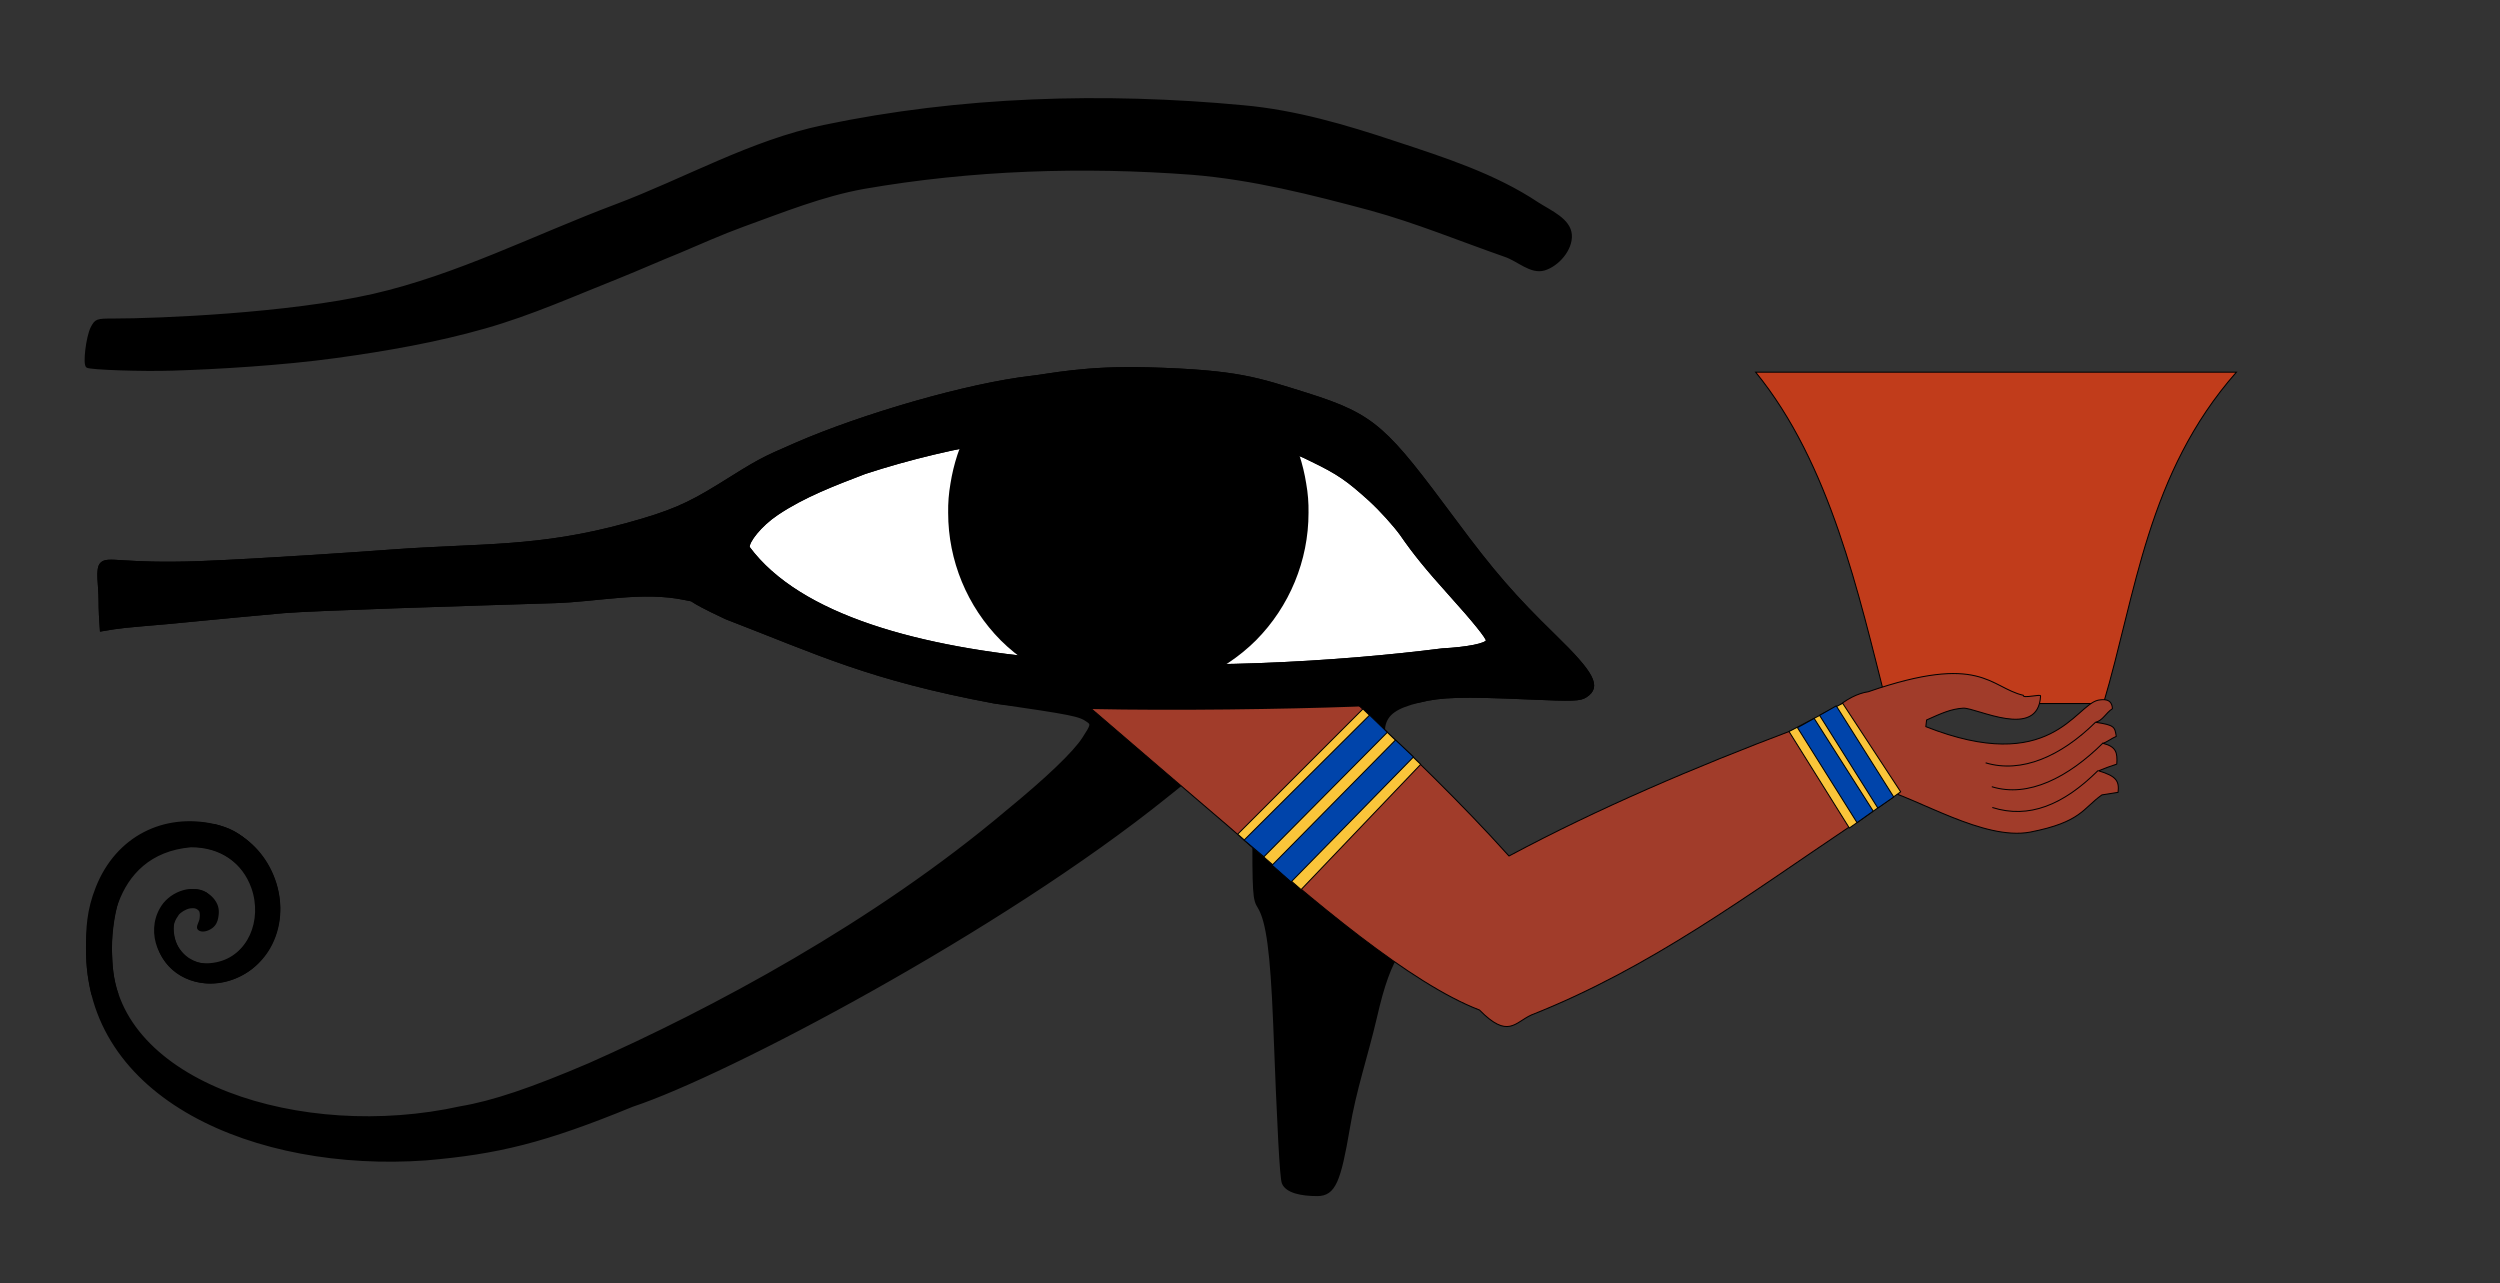
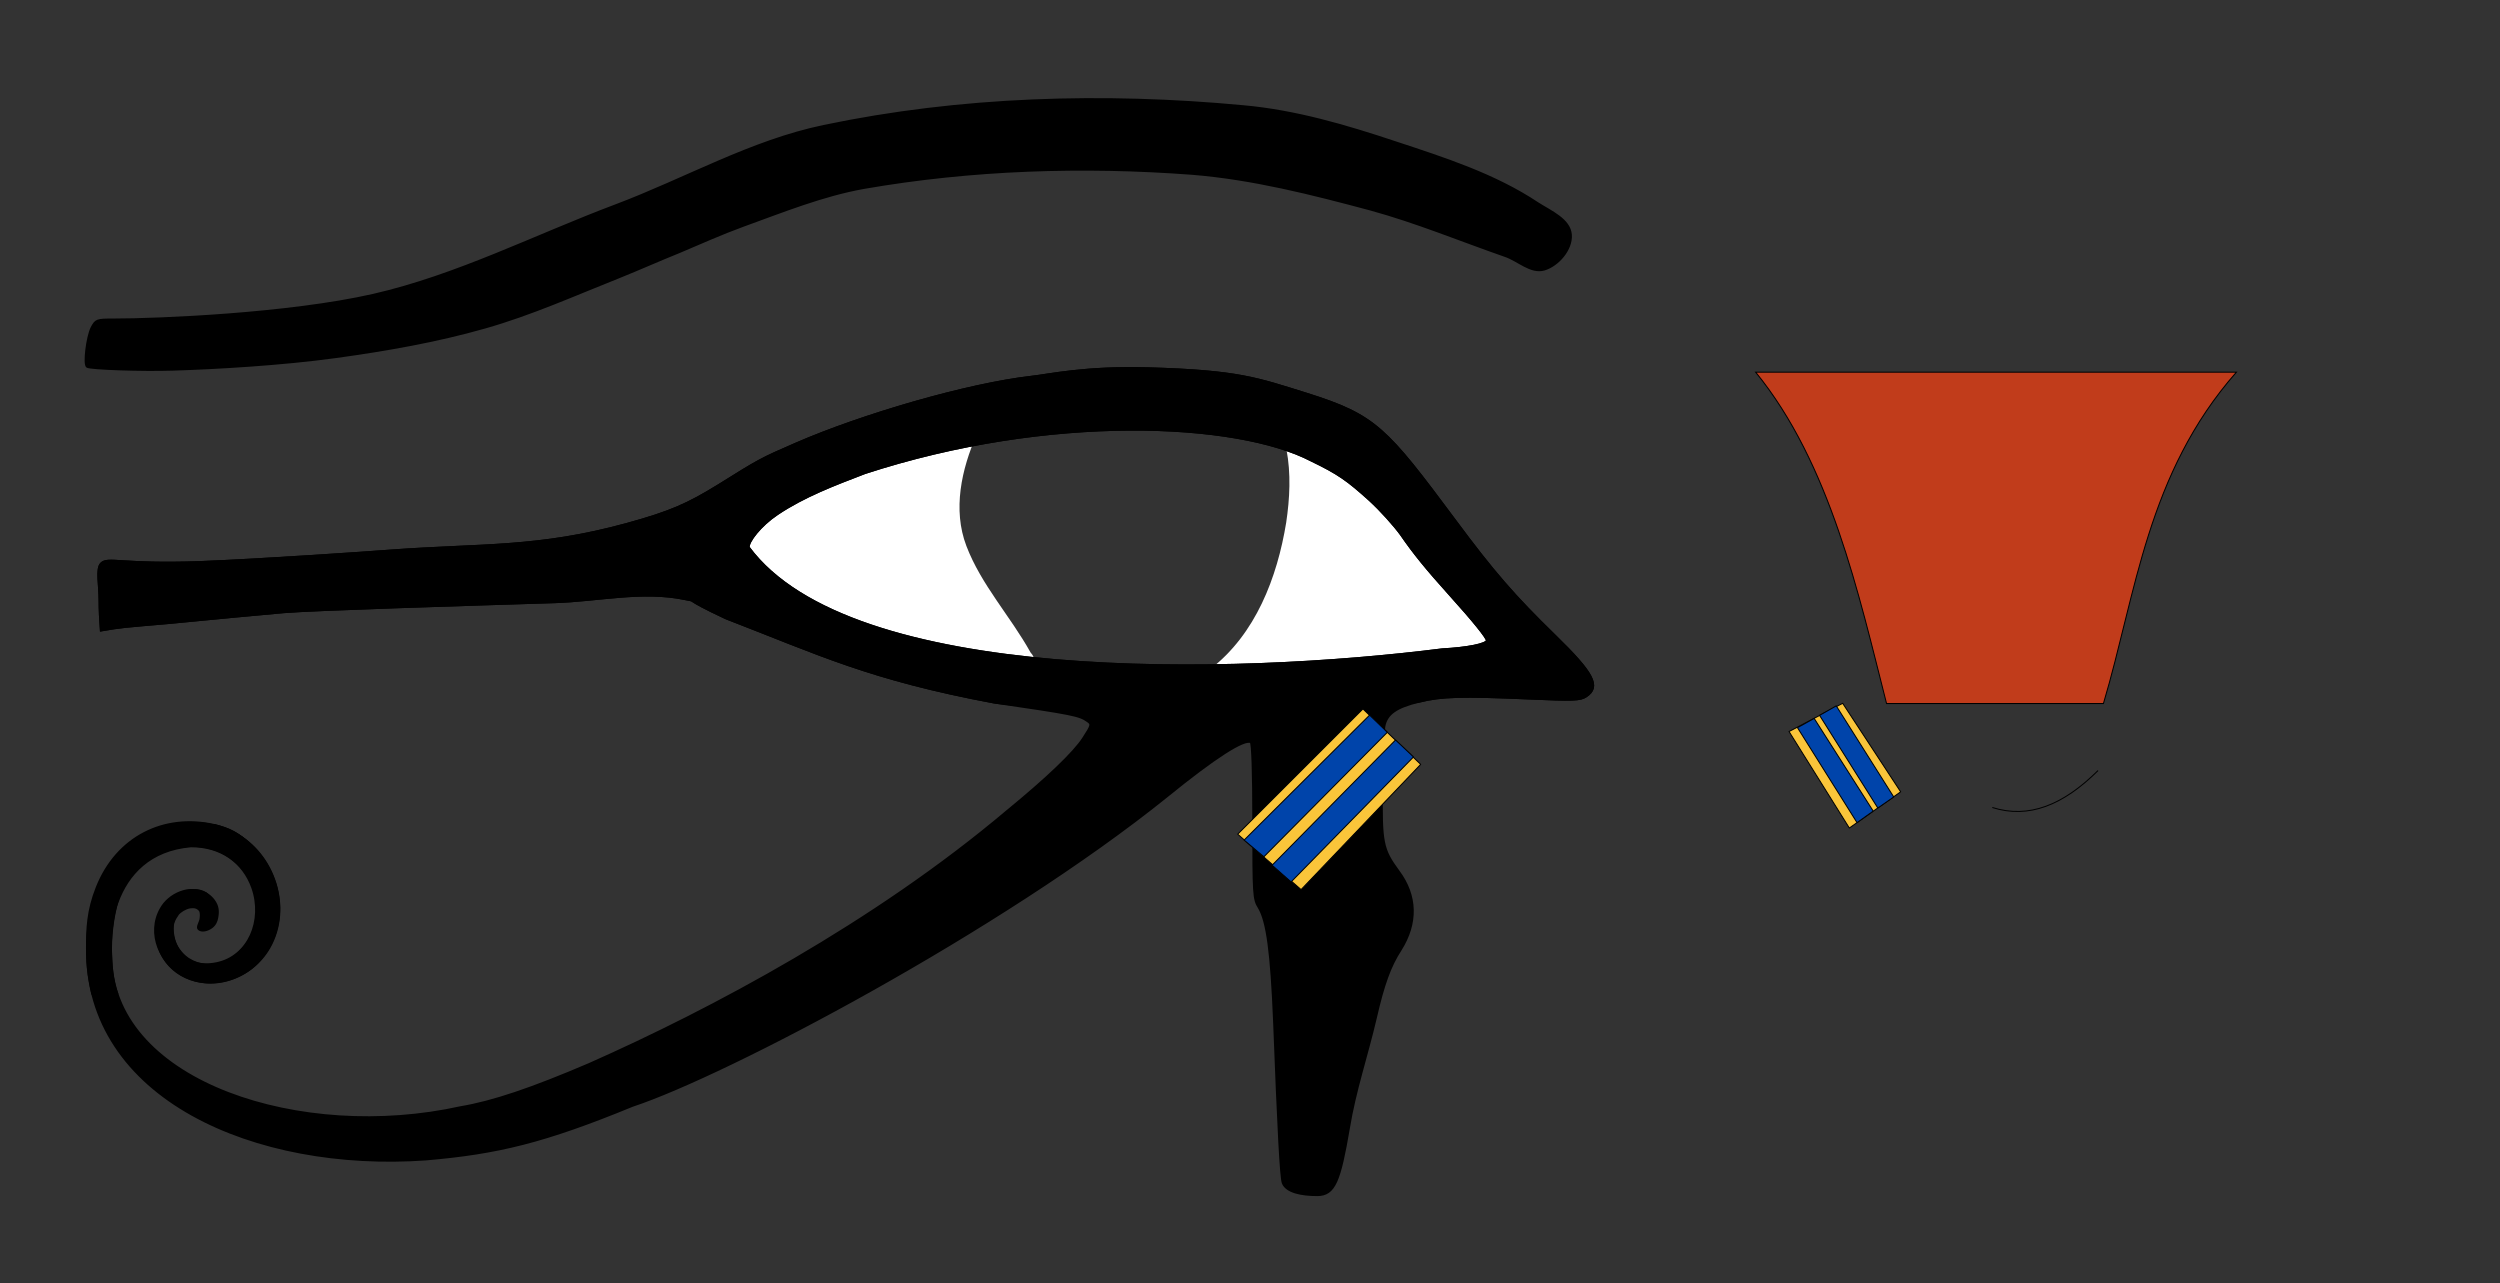
<svg xmlns="http://www.w3.org/2000/svg" version="1.2" viewBox="0 0 974 500" width="974" height="500">
  <rect x="0" y="0" width="974" height="500" fill="#333333" stroke="none" />
  <title>personified Eye of Horus</title>
  <style>
		.s0 { fill: #c13c1b;stroke: #000000;stroke-width: .4 } 
		.s1 { fill: #000000 } 
		.s2 { fill: #ffffff } 
		.s3 { fill: #000000;stroke: #000000 } 
		.s4 { fill: #a13c2a;stroke: #000000;stroke-linecap: round;stroke-linejoin: round;stroke-width: .4 } 
		.s5 { fill: none;stroke: #000000;stroke-width: .4 } 
		.s6 { fill: #fac53a;stroke: #000000;stroke-linecap: round;stroke-linejoin: round;stroke-width: .4 } 
		.s7 { fill: #0044aa;stroke: #000000;stroke-linecap: round;stroke-linejoin: round;stroke-width: .4 } 
	</style>
  <path id="path19885" fill-rule="evenodd" class="s0" d="m871.3 145h-187.3c29.1 35.7 40.1 86.3 51 129.1h84.5c12.8-43 16.9-89.4 51.8-129.1z" />
  <path id="path3398" class="s1" d="m33.7 364.8c0.5-7.2 1.8-14.5 5-21.3 9.5-19.8 34-29.3 53-19.2 15.4 8 22.6 29.3 13.6 45.1-6.9 12.1-23.1 18.2-35.6 10.2-4.4-2.8-7.6-7.2-9-12.2-1.4-5.1-0.7-10.8 2.9-15.5 2.3-2.8 5.5-4.7 9.1-5.4 3.7-0.6 8.2 0.4 10.9 4 1.8 2.4 1.9 4.6 1.4 7.2-0.2 1.2-0.8 2.8-2.3 3.9-1.6 1.2-4.3 2-5.6 0.6-1.1-1.1 0.7-3.1 0.7-4.7 0.1-0.9 0.1-1.8-0.2-2.5-0.9-1.1-1.9-1.3-3.5-1.1-1.7 0.3-3.7 1.5-4.6 2.7v0.1c-2 2.6-2.4 5.5-1.5 8.7 0.8 3 2.8 5.9 5.4 7.7l0.3 0.2c8.6 5.4 18.5 0.7 23.4-7.9 6.8-11.9 1.5-26.3-10.2-32.6-15.1-7.9-35.8 1.5-40.4 17.1-4.6 15.5-2.9 31-0.3 37.5l-10.6 0.1c-2.6-12.1-1.9-15-1.9-22.7z" />
  <path id="path3400" class="s2" d="m471.5 260.7c17.7-13.6 26.1-35.7 29.6-57.1 1.4-9.4 1.9-19.1 0.1-28.5 14.1 0.3 25.8 9.4 36.4 17.7 18.6 15.5 35.3 33.8 47.3 55 3.6 6.1-5.4 4.6-8.8 5.9-30.8 5.8-62.1 11.7-93.5 8.9-3.7-0.4-7.4-1-11.1-1.9z" />
  <path id="path3402" class="s2" d="m288 210.9c10.8-13.9 26.5-22.8 42.3-29.9 12.5-5.3 25.8-9.1 39.3-10.1q5.4-0.7 10.9-1.5c-5.9 13.4-9.4 29.1-4 43.3 5.8 15.2 17.1 27.3 25 41.5 4.6 5.2-5.3 2.7-8.5 3.5-25.4 0-51.4-4.5-74.2-16-13.1-6.8-25.2-16.9-30.8-30.8z" />
-   <path id="path3404" class="s1" d="m495.4 157q3.5 4.6 6.2 9.7 2.7 5.1 4.6 10.5 1.8 5.5 2.7 11.2 1 5.6 0.9 11.4c0 18.6-7.4 36.5-20.5 49.7-13.2 13.1-31.1 20.5-49.7 20.5-18.6 0-36.5-7.4-49.7-20.5-13.1-13.2-20.5-31.1-20.5-49.7q-0.1-5.7 0.9-11.4 0.9-5.7 2.7-11.2 1.8-5.4 4.5-10.5 2.7-5.1 6.2-9.7z" />
  <path id="path3406 copy" class="s3" d="m513.2 465.5c6.7 0 8.7-5.4 12.2-25.9 2.4-14.7 7.1-28.4 10.5-43 3-13.1 5.6-20.3 9.7-26.6 6.5-10.3 6.3-21-0.8-30.5-6.3-8.6-6.8-11.1-6.5-32.9 0.1-10.7 0.6-21.3 0.9-23.5 0.9-5 4.7-7.7 13.9-9.9 8.5-2.1 16.6-2.3 42-1.2 18.2 0.8 20.5 0.7 22.8-0.8 5.6-3.7 2.9-8.8-12.3-23.6-15.7-15.3-23.9-24.7-38.8-44.8-26.8-36-30.9-40.8-57.5-49.2-19.6-6.1-26.7-9-62-10-24.7-0.7-38.8 2.6-45.4 3.3-25.2 2.9-66.2 14.9-91.9 26.1-13.6 5.9-14.1 6.2-30.1 16.2-12 7.4-18.8 10.4-35.5 15-34.9 9.6-56.7 7.8-92 10.4-9.2 0.7-49.3 3.5-74.5 4.5-30.7 1.1-35.8-2.1-38.4 0.5-2 2-0.6 8.2-0.6 14.3 0 3.8 0.2 7.7 0.5 11.6 8.2-1.4 8-1.3 26.5-2.9 1.7-0.1 16.7-1.7 44.5-4.2 11.9-1 70.3-2.8 105.5-3.9 17-0.5 34.4-4.7 51-1.2 5.8 1.2-2.4-1.1 16 7.5 36.3 14 55.9 23.7 104.5 32.8 30.8 4.5 33.2 5 36.4 7.3 1.7 1.2 1.7 1.6-1.7 6.8-3.6 5.6-14.3 15.8-29.7 28.4-51.6 43.6-115 77.4-162.9 98.6-22.2 9.5-37.5 14.7-50.1 16.8-61.9 13.7-134.2-9.5-136.1-57 0-1.2-0.5-6 0.1-12 0.5-4.3 0.9-7.4 2.3-11.1 4-10.8 12.5-20.4 28.7-21.8 11.8 0 20.4 6.2 24 16.2 4.5 12.8-1.4 27.1-14.1 29.6-6.6 1.3-11.2-0.6-14.2-4.5-3.4-4.3-3.8-12-1.4-15.6 2.3-3.5 7.3-5.3 10.8-4 3.6 1.4 5 0.4 0.7-3.2q-0.6-0.3-1.2-0.6c-6.7-2.8-17.1 4.1-17.9 14.1-0.7 11.5 7.7 20.3 19.2 21 6.6 0.4 14.6-2 20.1-7.8 13.4-14.4 9.1-34.9-3-45.8-4.6-4.1-7.8-6-14.1-7.5-19.3-4.3-37.7 4.6-45.5 24.3-3.6 9-3.8 16.2-3.8 23.3-0.7 58.9 65.7 87.2 131.9 82.5 28-2.4 46.2-6.8 80.5-20.9 36.6-12.1 143.4-68.4 208-120.4 18.8-15.3 30.5-22.8 33-21.2 0.6 0.4 1 12 1 30.8 0 28.8 0.1 30.4 2.1 33.6 3.3 5.4 4.9 17.7 6 44.6 1.6 41.9 2.6 60.9 3.4 62.8 1.4 3.4 7 4.6 13.3 4.6zm-221.6-252.2c-0.4-2.2 4.6-8.7 11.2-13.1 10.4-7 22.4-11.5 34.1-16 71.9-23.5 145.1-20 174-4.9 10.6 5.1 14.2 7.7 22.8 15.5 4.2 3.8 9.6 9.8 12.2 13.4 5.1 7.4 10 13.4 19 23.4 9.3 10.3 14.5 16.8 14.5 17.9 0 1.6-7.9 3.1-17.5 3.6-81.1 10.3-230.4 14.2-270.3-39.8z" />
  <g id="b">
-     <path fill-rule="evenodd" class="s4" d="m528.1 273.6c20.6 19.4 41 39 59.8 59.9 35-18.7 72.1-34.5 110.4-49l22.6 37.4c-39.8 26.7-77.9 55.2-124.2 73.5-6.5 2.9-9.1 9.5-20.3-1.9-26.9-10.3-65.1-42.6-97.5-71.3-0.7-0.6-55.4-47.4-56.1-48.1" />
    <g>
-       <path id="path5213" class="s4" d="m715.1 276.1c4-3.6 8.6-6 12.8-6.6 43.9-15.2 47.3-1.7 60.4 1.4-0.4 1.4 7.2-0.7 6.7 0.3-0.9 17.2-25 4.5-30.1 4.7-4.8 0.3-8.5 2-14.3 4.6l-0.3 2.6c48.6 19.2 58.2-8.3 67.1-10.3 1.8-0.3 5.4-0.9 5.6 3.3-2.7 1.8-3.7 4.6-6.6 5.3 7.5 1.1 7.5 1.8 8.1 5.5-1.9 0.8-3.6 2.2-5.2 2.7 5.2 1.3 5.7 3.6 5.4 8.1q-3.4 1.1-7.1 2.6c7 2.1 8.1 4 7.6 8.4l-6.3 1c-7.5 5.3-8 10.6-28 14.5-18.1 3.3-43.2-13-59.1-17.3l-18 2.9" />
      <path id="path11177" fill-rule="evenodd" class="s5" d="m817.4 300.2c-13.6 13.5-27 18.9-41.2 14.4" />
-       <path id="path12148" fill-rule="evenodd" class="s5" d="m819.4 289.4c-13.6 13.5-29.2 21.5-43.4 17.1" />
-       <path id="path12150" fill-rule="evenodd" class="s5" d="m816.4 281.4c-13.5 13.3-28.8 20-42.8 15.8" />
    </g>
    <g>
      <path fill-rule="evenodd" class="s6" d="m482.2 325l48.8-48.8 22.5 21.6-46.6 48.8z" />
      <path fill-rule="evenodd" class="s7" d="m484.7 327.3l48.9-48.7 6.9 6.7-48.1 48.5z" />
      <path fill-rule="evenodd" class="s7" d="m495.6 337.1l48.1-48.8 7 6.6-47.7 48.7z" />
    </g>
    <g>
      <path fill-rule="evenodd" class="s6" d="m697 285l23.5 37.6 20-14.1-22.6-34.5z" />
      <path fill-rule="evenodd" class="s7" d="m700.3 283.5l23.2 37 6.3-4.5-23-36.1z" />
      <path fill-rule="evenodd" class="s7" d="m708.9 278.7l22.7 36.1 6.2-4.3-22.4-35.5z" />
    </g>
  </g>
  <path id="path3406 copy 2" class="s3" d="m553.1 273.2c8.5-2.1 16.6-2.3 42-1.2 18.2 0.8 20.5 0.7 22.8-0.8 5.6-3.7 2.9-8.8-12.3-23.6-15.7-15.3-23.9-24.7-38.8-44.8-26.8-36-30.9-40.8-57.5-49.2-19.6-6.1-26.7-9-62-10-24.7-0.7-38.8 2.6-45.4 3.3-25.2 2.9-66.2 14.9-91.9 26.1-13.6 5.9-14.1 6.2-30.1 16.2-12 7.4-18.8 10.4-35.5 15-34.9 9.6-56.7 7.8-92 10.4-9.2 0.7-49.3 3.5-74.5 4.5-30.7 1.1-35.8-2.1-38.4 0.5-2 2-0.6 8.2-0.6 14.3 0 3.8 0.2 7.7 0.5 11.6 8.2-1.4 8-1.3 26.5-2.9 1.7-0.1 16.7-1.7 44.5-4.2 11.9-1 70.3-2.8 105.5-3.9 17-0.5 34.4-4.7 51-1.2 5.8 1.2-2.4-1.1 16 7.5 36.3 14 55.9 23.7 104.5 32.8 30.8 4.5 156.5 1.8 165.7-0.4zm-478.7 56.4m23-0.6c-4.6-4.1-7.8-6-14.1-7.5m371.1-11.2m-162.8-97c-0.4-2.2 4.6-8.7 11.2-13.1 10.4-7 22.4-11.5 34.1-16 71.9-23.5 145.1-20 174-4.9 10.6 5.1 14.2 7.7 22.9 15.5 4.1 3.8 9.5 9.8 12.1 13.4 5.1 7.4 10 13.4 19 23.4 9.3 10.3 14.5 16.8 14.5 17.9 0 1.6-7.9 3.1-17.5 3.6-81.1 10.3-230.4 14.2-270.3-39.8z" />
  <path id="path3406" class="s3" d="m67.4 143.9c16.6-0.5 42.5-2 63.5-4.9 19.5-2.7 39.1-6.1 58-11.5 18-5.1 35.1-12.8 52.5-19.7 7.7-3.1 15.3-6.5 23-9.6 8.3-3.5 16.5-7.2 25-10.3 15.5-5.6 31-11.9 47.2-14.8 42-7.3 85.3-8.7 127.8-5.5 23.6 1.9 46.7 7.8 69.5 13.9 17.9 4.9 35 12 52.5 18.1 5.1 1.7 10 6.8 15.2 5.3 5.4-1.6 10.7-7.8 10.3-13.4-0.4-5.9-7.8-9-12.8-12.2-16.8-11.2-36.5-17.5-55.6-23.8-19.2-6.4-38.9-12.2-59.1-14-54.3-5.1-110.1-3.5-163.5 7.7-28.3 5.9-53.9 20.7-81 30.9-31.4 11.8-61.7 27.4-94.5 34.9-33 7.5-83.7 9.6-101.2 9.6-6.5 0-6.8 0.1-8.4 3.1-1.8 3.6-3.1 14.3-1.8 15.1 1.4 0.8 21.6 1.5 33.4 1.1z" />
</svg>